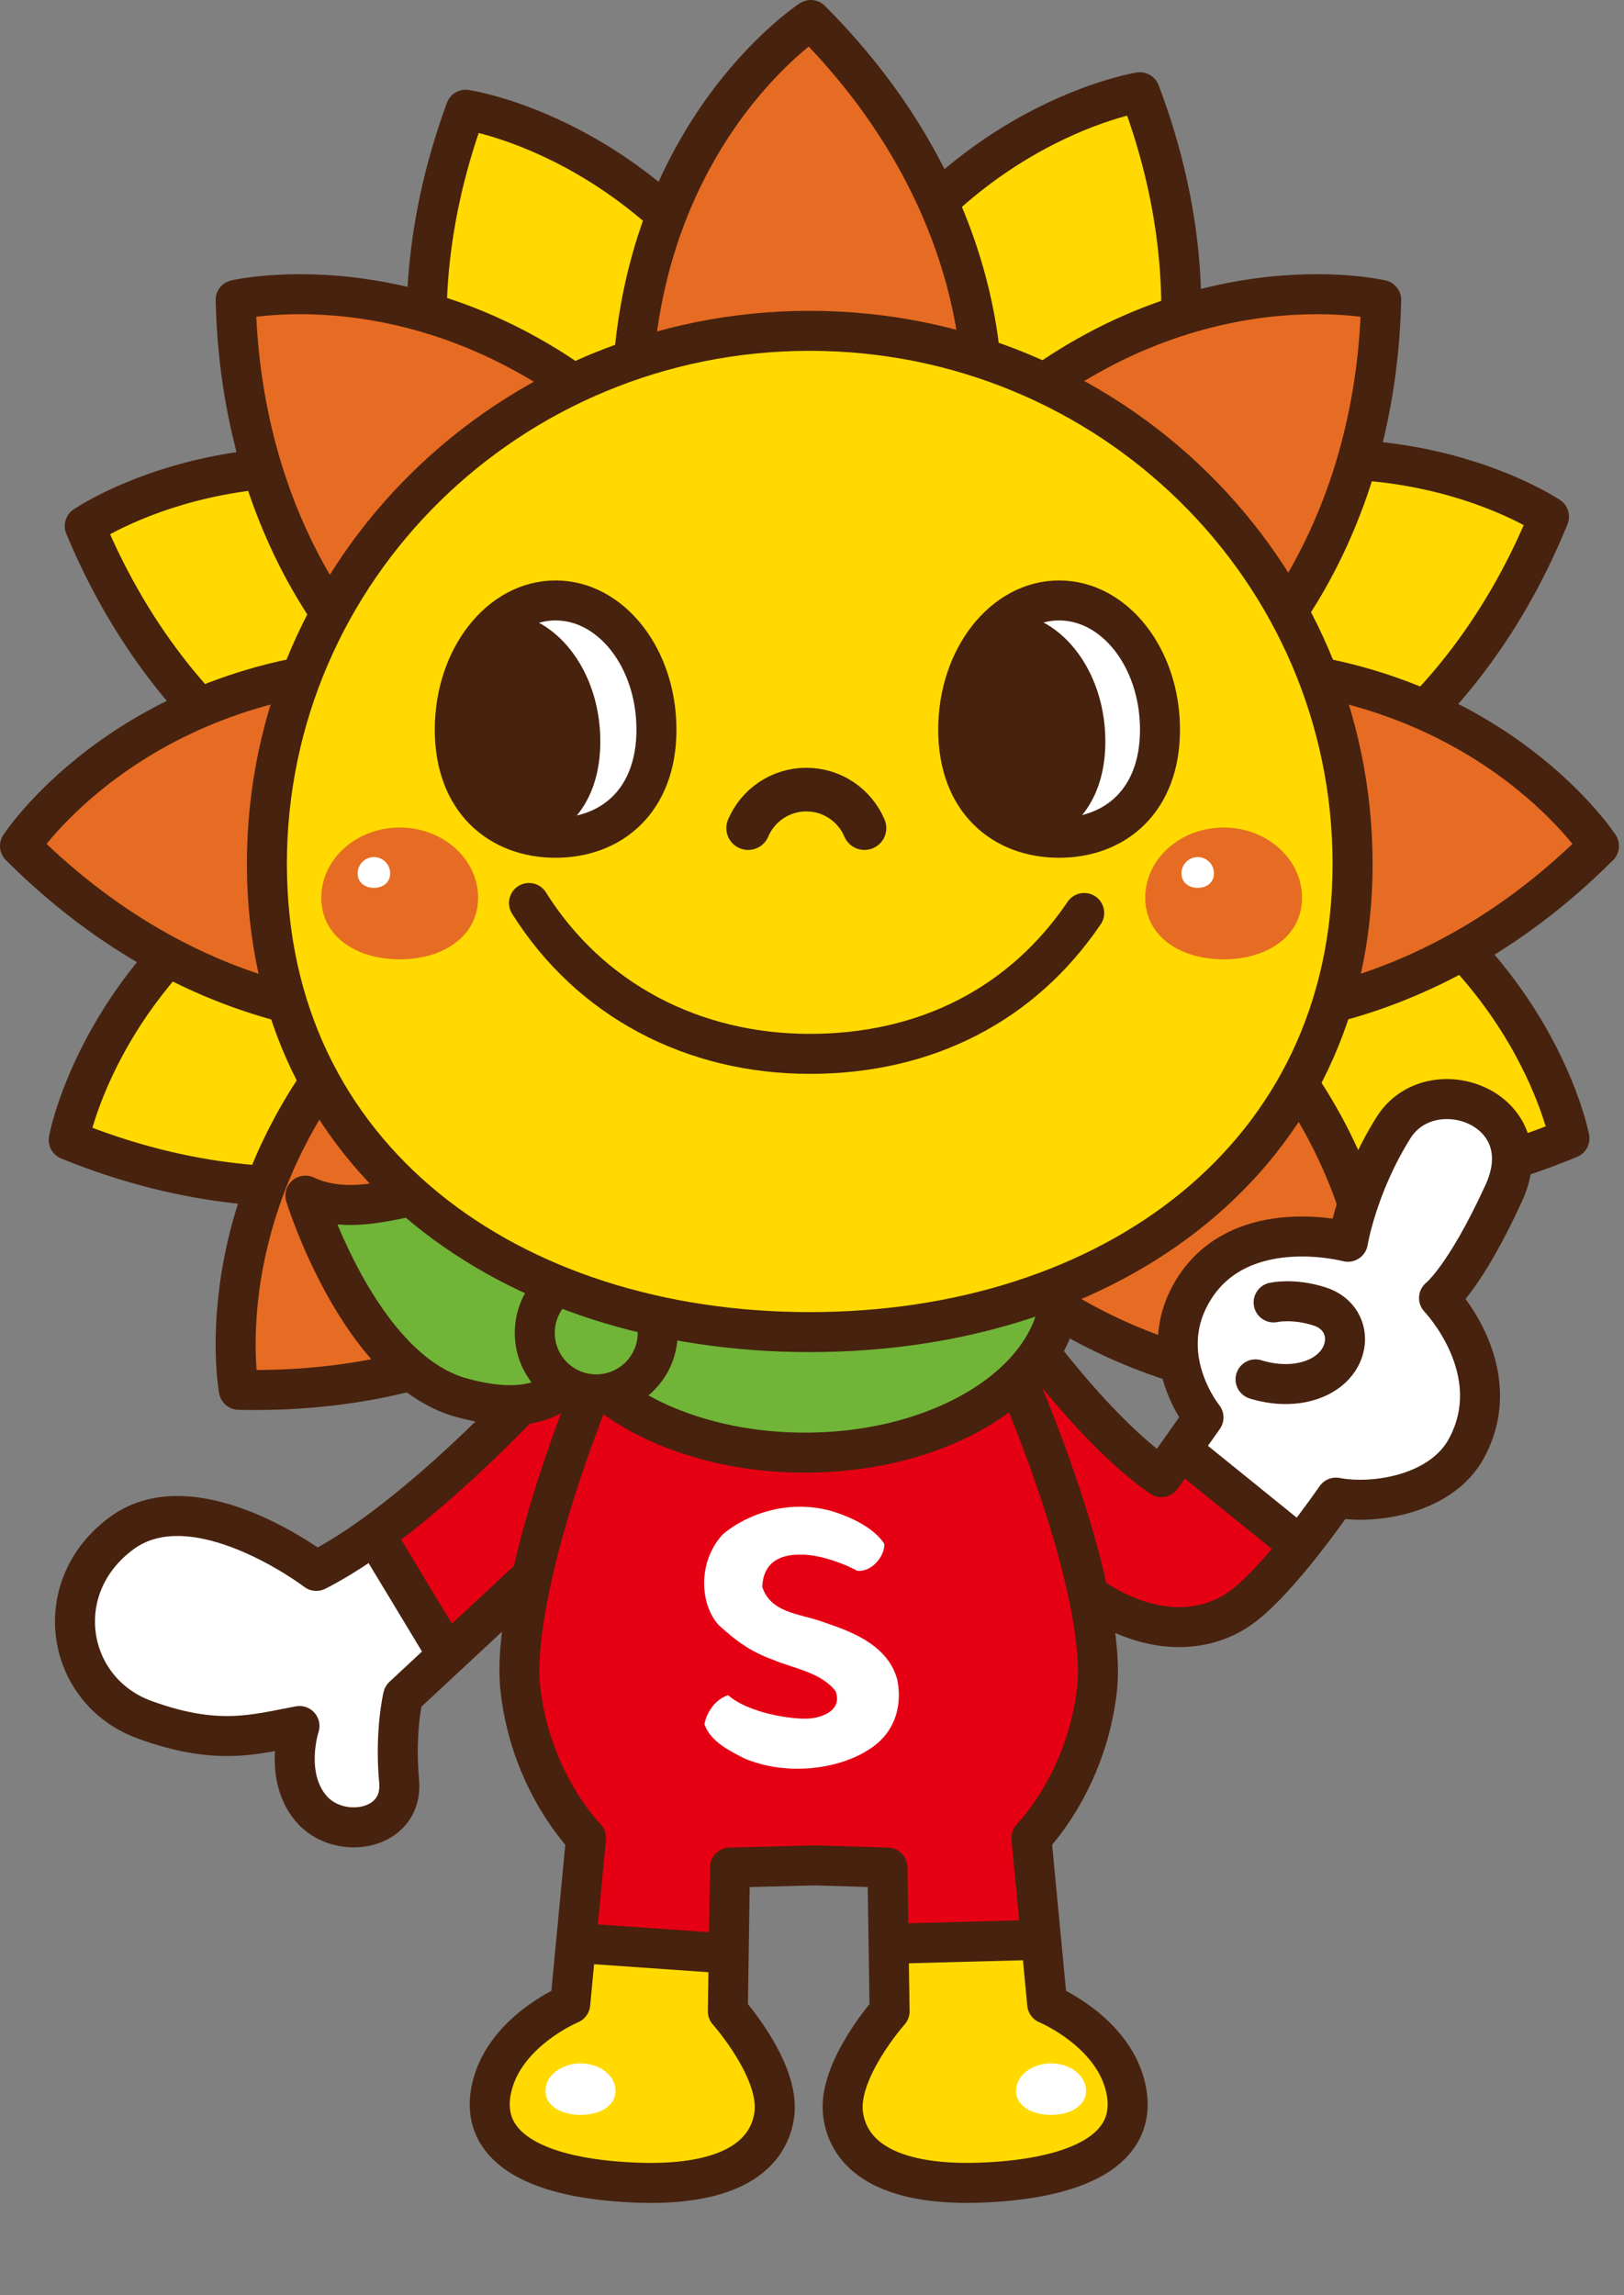
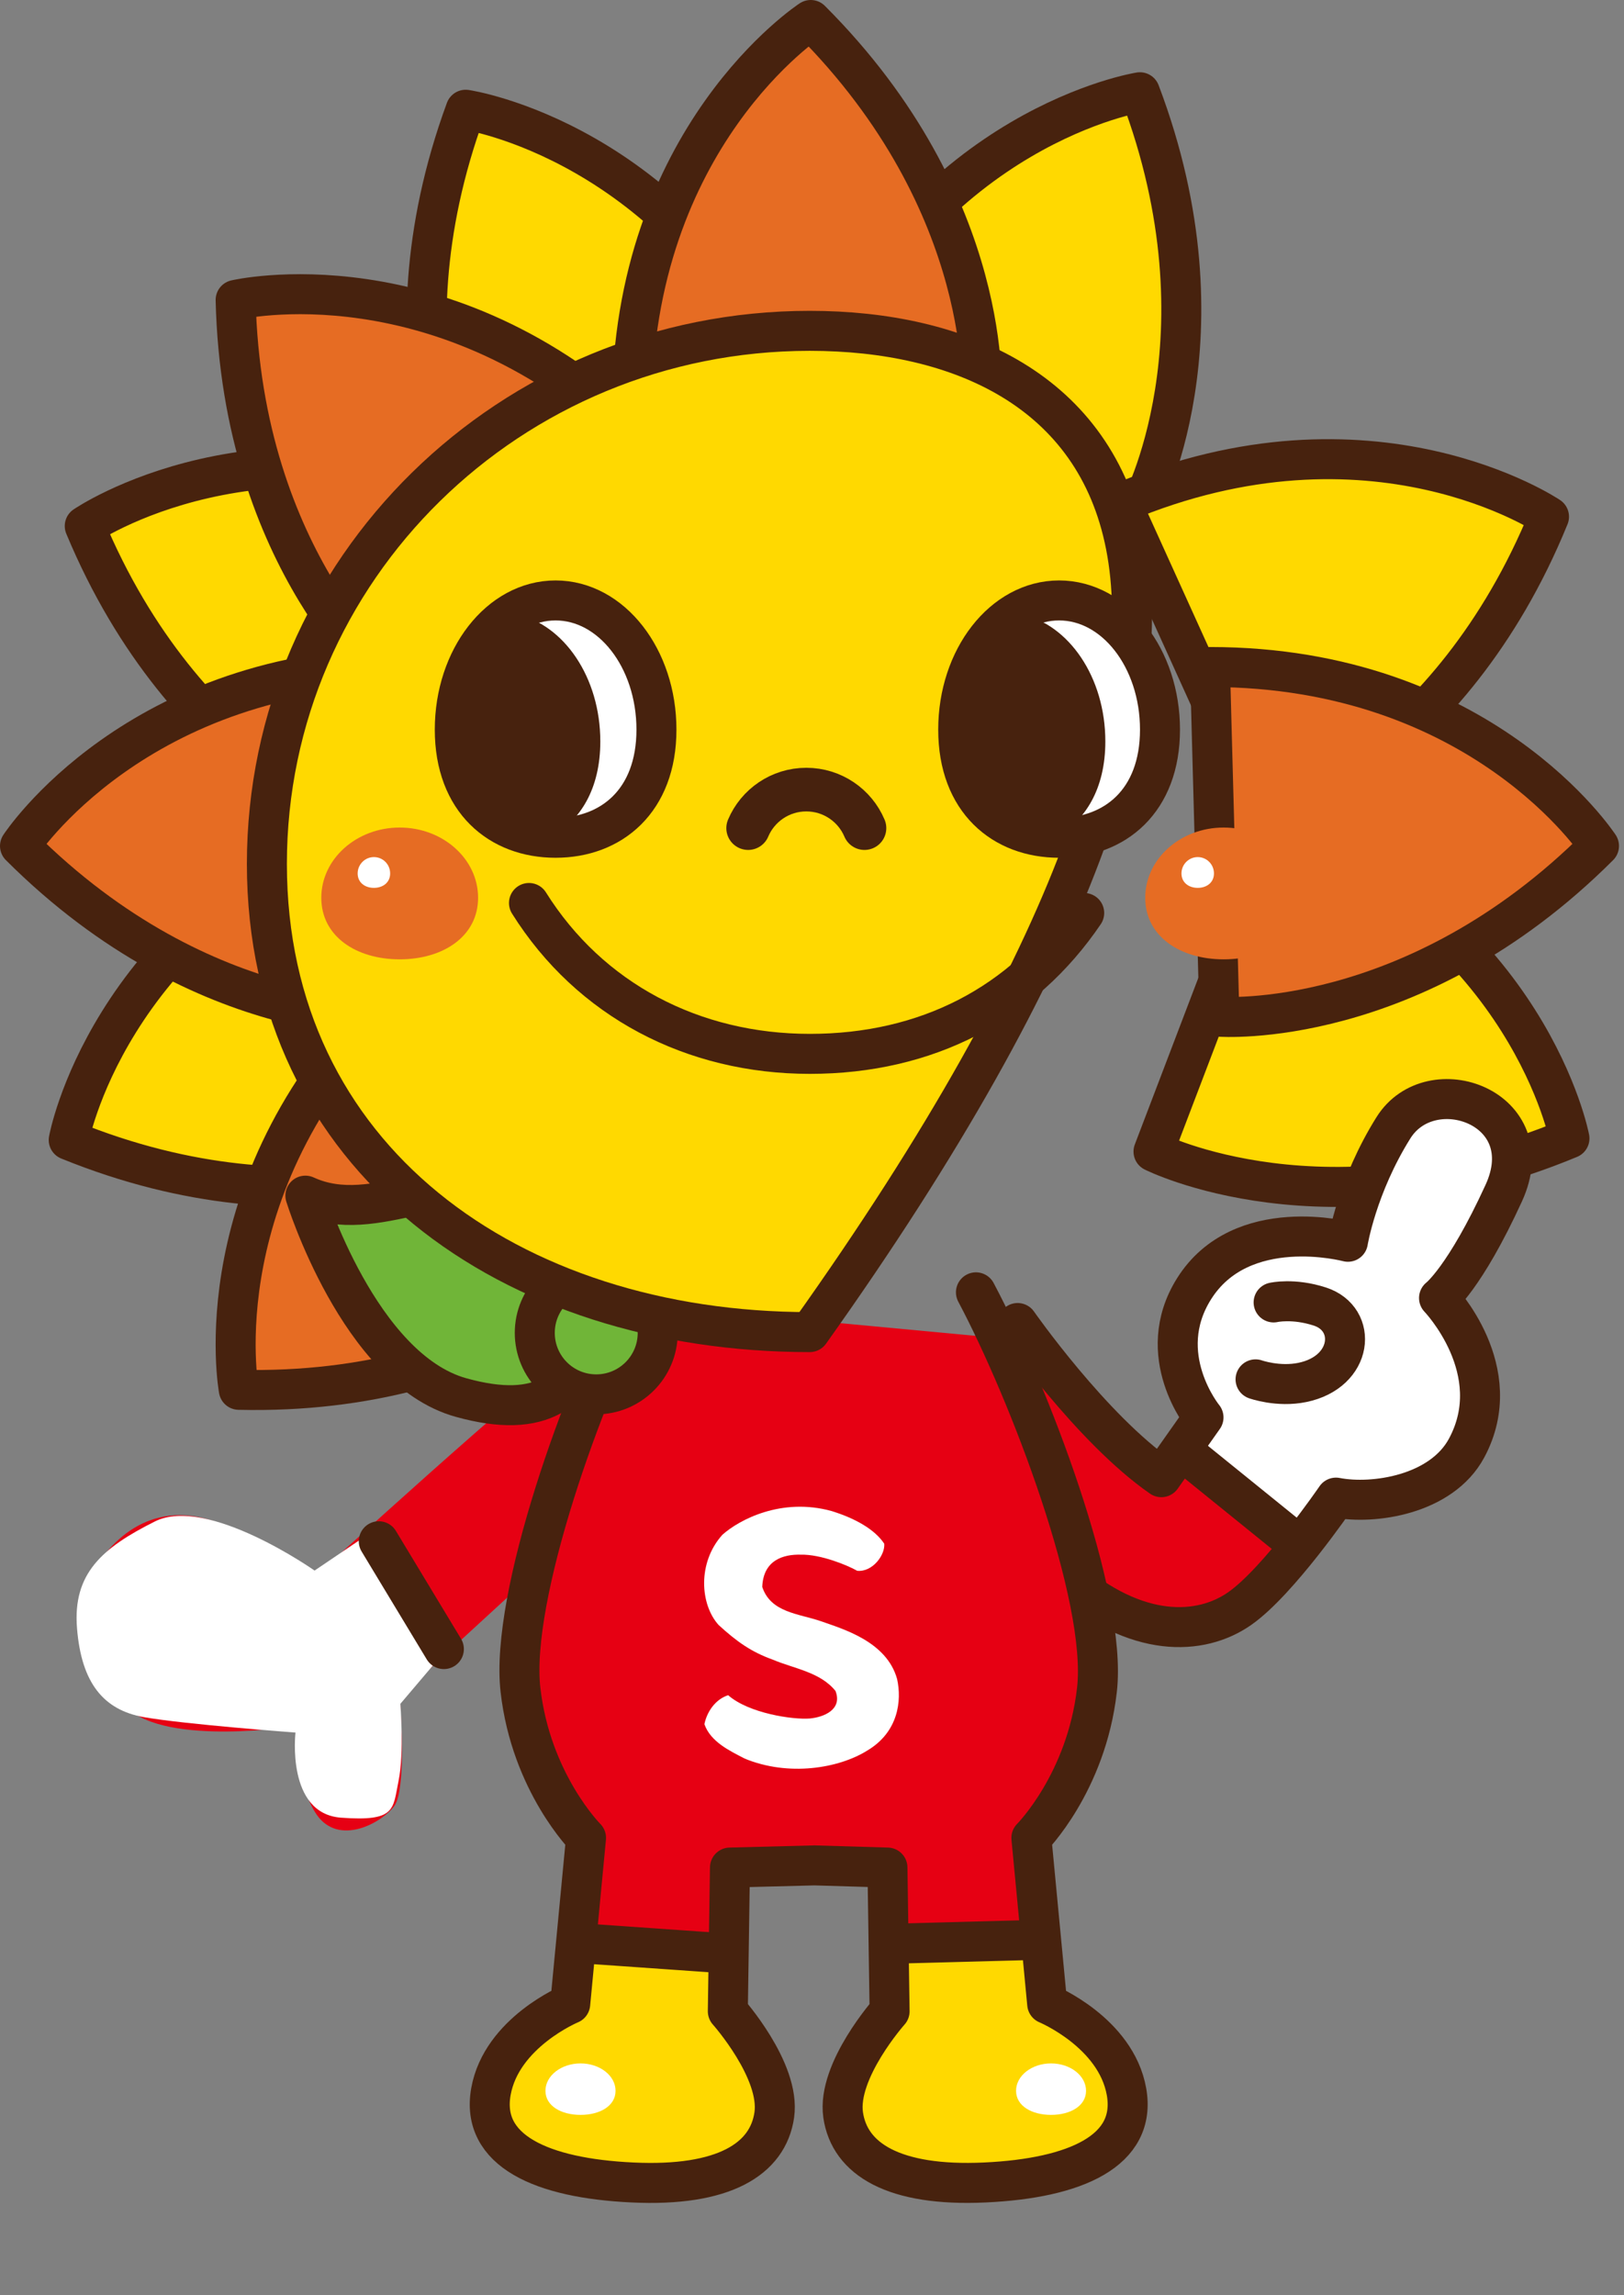
<svg xmlns="http://www.w3.org/2000/svg" width="121" height="171" viewBox="0 0 121 171" fill="none">
  <rect x="0" y="0" width="121" height="171" fill="#808080" stroke="none" />
  <g clip-path="url(#clip0_53_26046)">
    <path d="M85.945 85.802C85.945 85.802 98.871 92.337 116.936 84.82C116.936 84.82 113.99 69.185 95.231 61.448L85.945 85.802Z" fill="#FFD900" stroke="#47220E" stroke-width="2.98" stroke-linecap="round" stroke-linejoin="round" />
    <path d="M27.604 61.736C27.604 61.736 13.831 57.258 6.314 39.193C6.314 39.193 19.426 30.186 38.193 37.923L27.604 61.736Z" fill="#FFD900" stroke="#47220E" stroke-width="2.98" stroke-linecap="round" stroke-linejoin="round" />
-     <path d="M73.426 93.243C73.426 93.243 83.11 104.019 102.664 103.553C102.664 103.553 105.584 87.91 90.897 73.9L73.426 93.234V93.243Z" fill="#E66C23" stroke="#47220E" stroke-width="2.98" stroke-linecap="round" stroke-linejoin="round" />
    <path d="M74.865 98.618L86.564 109.656L89.264 105.568C89.264 105.568 86.911 98.957 89.12 95.782C91.33 92.599 99.93 92.066 99.93 92.066C99.93 92.066 104.374 78.37 110.579 83.042C116.784 87.715 107.642 96.612 107.642 96.612C107.642 96.612 111.705 103.79 109.191 107.354C106.677 110.918 99.727 111.197 99.727 111.197C99.727 111.197 93.954 120.415 87.656 120.898C81.366 121.38 70.108 104.273 70.108 104.273L74.865 98.618Z" fill="#E60013" />
    <path d="M97.677 114.117L88.543 107.405L89.263 105.576C89.263 105.576 86.8 98.686 89.119 95.791C91.439 92.887 100.31 92.388 100.31 92.388C100.31 92.388 102.282 84.566 104.018 83.508C105.745 82.45 108.648 81.916 110.578 83.051C112.508 84.185 112.931 86.809 111.932 88.748C110.934 90.686 107.717 97.306 107.717 97.306C107.717 97.306 111.391 104.315 110.053 106.897C108.716 109.487 104.89 111.155 99.726 111.197L97.677 114.126V114.117Z" fill="white" />
    <path d="M75.821 98.576C75.821 98.576 81.307 106.44 86.53 110.063L89.67 105.61C89.67 105.61 85.869 100.971 88.959 96.036C92.489 90.398 100.429 92.523 100.429 92.523C100.429 92.523 101.098 88.375 103.824 84.024C106.617 79.572 114.964 82.517 112.043 88.892C109.123 95.266 107.218 96.713 107.218 96.713C107.218 96.713 112.399 102.097 109.267 107.904C107.396 111.375 102.342 112.128 99.54 111.586C99.54 111.586 95.274 117.825 92.362 119.857C89.45 121.888 84.676 122.1 79.419 117.529C74.162 112.949 69.972 104.264 69.972 104.264L75.813 98.584L75.821 98.576Z" stroke="#47220E" stroke-width="2.98" stroke-linecap="round" stroke-linejoin="round" />
    <path d="M94.894 97.043C94.894 97.043 96.358 96.705 98.339 97.348C101.183 98.271 100.828 102.224 97.035 103.003C95.232 103.375 93.548 102.774 93.548 102.774" stroke="#47220E" stroke-width="2.98" stroke-linecap="round" stroke-linejoin="round" />
    <path d="M42.105 115.074L29.771 126.4C29.771 126.4 30.364 133.257 29.365 134.578C28.358 135.89 25.243 137.532 23.617 135.238C22 132.935 22.068 128.61 22.068 128.61C22.068 128.61 12.443 130.142 9.455 127.23C6.467 124.327 4.825 121.237 6.433 117.986C8.042 114.736 11.165 111.764 15.872 113.322C20.578 114.879 23.617 117.343 23.617 117.343C23.617 117.343 38.948 103.265 44.543 99.143L42.114 115.074H42.105Z" fill="#E60013" />
    <path d="M32.852 123.387L27.417 114.329L23.438 117.021C23.438 117.021 15.456 111.4 11.537 113.364C7.617 115.328 5.408 117.233 5.738 121.321C6.068 125.41 7.719 127.408 10.715 127.941C13.712 128.474 22.016 129.092 22.016 129.092C22.016 129.092 21.305 135.128 25.411 135.433C29.516 135.737 29.262 134.806 29.694 132.698C30.126 130.591 29.829 126.951 29.829 126.951L32.852 123.387Z" fill="white" />
-     <path d="M44.754 98.034C44.602 98.347 32.81 112.34 23.566 117.046C23.566 117.046 14.568 110.19 9.074 114.228C3.58 118.257 4.9 125.994 10.775 128.136C16.218 130.117 19.003 129.219 22.313 128.601C22.313 128.601 21.102 132.25 23.151 134.722C25.2 137.193 30.084 136.431 29.737 132.715C29.398 128.999 30.033 126.4 30.033 126.4L41.3 115.912" stroke="#47220E" stroke-width="2.98" stroke-linecap="round" stroke-linejoin="round" />
    <path d="M33.072 122.87L28.222 114.837" stroke="#47220E" stroke-width="2.98" stroke-linecap="round" stroke-linejoin="round" />
    <path d="M74.763 99.719C74.763 99.719 83.041 119.332 81.772 126.468C80.502 133.604 77.311 137.549 77.311 137.549L77.691 148.503C77.691 148.503 84.565 152.447 84.057 155.893C83.549 159.329 79.85 162.004 74.246 162.258C68.642 162.512 63.546 159.329 63.292 157.162C63.038 154.995 66.602 149.772 66.602 149.772L65.84 139.073L54.76 139.2L54.125 150.026C54.125 150.026 58.586 155.63 57.816 157.924C57.054 160.218 51.577 163.274 45.846 162.131C40.115 160.989 36.162 158.695 36.551 156.401C36.932 154.107 42.282 149.011 42.282 149.011L43.679 136.914C43.679 136.914 39.218 129.651 38.837 125.706C38.456 121.762 46.227 97.052 46.227 97.052L74.754 99.727L74.763 99.719Z" fill="#E60013" />
    <path d="M77.311 144.431L66.738 145.193L66.611 149.781C66.611 149.781 62.92 153.599 63.936 157.552C64.952 161.496 70.175 163.283 74.001 162.775C77.819 162.267 83.423 161.243 83.812 157.425C84.193 153.607 78.335 149.527 78.335 149.527L77.32 144.431H77.311Z" fill="#FFD900" />
    <path d="M43.019 144.431L53.592 145.193L53.718 149.781C53.718 149.781 57.409 153.599 56.393 157.552C55.378 161.496 50.155 163.283 46.328 162.775C42.511 162.267 36.907 161.243 36.517 157.425C36.136 153.607 41.994 149.527 41.994 149.527L43.01 144.431H43.019Z" fill="#FFD900" />
    <path d="M55.455 131.014C54.363 130.447 52.941 129.778 52.484 128.466C52.662 127.585 53.263 126.629 54.253 126.307C55.777 127.653 59.062 128.144 60.34 128.043C61.398 127.941 62.778 127.374 62.253 125.994C61.118 124.58 59.172 124.335 57.58 123.658C55.989 123.09 54.888 122.312 53.542 121.076C52.163 119.552 51.951 116.437 53.822 114.355C55.091 113.22 58.24 111.561 61.957 112.585C63.794 113.152 65.216 113.999 65.884 115.023C65.952 115.87 65.004 117.148 63.87 117.038C63.125 116.615 61.144 115.802 59.663 115.836C58.384 115.802 56.869 116.225 56.793 118.24C57.428 120.153 59.485 120.221 61.144 120.788C62.735 121.355 66.062 122.278 66.841 125.105C67.197 126.697 66.942 129.033 64.648 130.413C62.524 131.759 58.74 132.394 55.447 131.014H55.455Z" fill="white" />
    <path d="M77.488 144.532L67 144.812" stroke="#47220E" stroke-width="2.98" stroke-linecap="round" stroke-linejoin="round" />
    <path d="M53.424 145.498L43.621 144.812" stroke="#47220E" stroke-width="2.98" stroke-linecap="round" stroke-linejoin="round" />
    <path d="M75.704 155.783C75.704 156.908 76.872 157.577 78.311 157.577C79.75 157.577 80.918 156.908 80.918 155.783C80.918 154.657 79.75 153.742 78.311 153.742C76.872 153.742 75.704 154.657 75.704 155.783Z" fill="white" />
    <path d="M40.64 155.783C40.64 156.908 41.809 157.577 43.256 157.577C44.704 157.577 45.863 156.908 45.863 155.783C45.863 154.657 44.695 153.742 43.256 153.742C41.817 153.742 40.64 154.657 40.64 155.783Z" fill="white" />
    <path d="M84.931 37.881C84.931 37.881 91.872 25.167 84.931 6.874C84.931 6.874 69.211 9.329 60.89 27.842L84.939 37.881H84.931Z" fill="#FFD900" stroke="#47220E" stroke-width="2.98" stroke-linecap="round" stroke-linejoin="round" />
    <path d="M94.292 61.202C94.292 61.202 108.031 56.623 115.412 38.499C115.412 38.499 102.232 29.585 83.533 37.466L94.292 61.202Z" fill="#FFD900" stroke="#47220E" stroke-width="2.98" stroke-linecap="round" stroke-linejoin="round" />
    <path d="M36.119 85.692C36.119 85.692 23.244 92.32 5.12 84.938C5.12 84.938 7.947 69.287 26.655 61.406L36.119 85.692Z" fill="#FFD900" stroke="#47220E" stroke-width="2.98" stroke-linecap="round" stroke-linejoin="round" />
    <path d="M35.019 39.185C35.019 39.185 27.951 26.546 34.697 8.177C34.697 8.177 50.443 10.463 58.967 28.883L35.019 39.185Z" fill="#FFD900" stroke="#47220E" stroke-width="2.98" stroke-linecap="round" stroke-linejoin="round" />
    <path d="M73.129 29.763C73.129 29.763 74.238 15.322 60.406 1.49C60.406 1.49 47.074 10.175 47.074 30.474L73.129 29.772V29.763Z" fill="#E66C23" stroke="#47220E" stroke-width="2.98" stroke-linecap="round" stroke-linejoin="round" />
    <path d="M90.863 75.754C90.863 75.754 105.305 76.863 119.137 63.031C119.137 63.031 110.452 49.698 90.152 49.698L90.855 75.754H90.863Z" fill="#E66C23" stroke="#47220E" stroke-width="2.98" stroke-linecap="round" stroke-linejoin="round" />
    <path d="M29.764 75.754C29.764 75.754 15.322 76.863 1.49 63.031C1.49 63.031 10.175 49.698 30.475 49.698L29.764 75.754Z" fill="#E66C23" stroke="#47220E" stroke-width="2.98" stroke-linecap="round" stroke-linejoin="round" />
    <path d="M29.23 51.07C29.23 51.07 18.014 41.902 17.557 22.348C17.557 22.348 33.04 18.699 47.727 32.709L29.23 51.07Z" fill="#E66C23" stroke="#47220E" stroke-width="2.98" stroke-linecap="round" stroke-linejoin="round" />
    <path d="M47.031 93.243C47.031 93.243 37.347 104.019 17.793 103.553C17.793 103.553 14.873 87.91 29.559 73.9L47.031 93.234V93.243Z" fill="#E66C23" stroke="#47220E" stroke-width="2.98" stroke-linecap="round" stroke-linejoin="round" />
-     <path d="M91.237 51.07C91.237 51.07 102.453 41.902 102.91 22.348C102.91 22.348 87.428 18.699 72.741 32.709L91.237 51.07Z" fill="#E66C23" stroke="#47220E" stroke-width="2.98" stroke-linecap="round" stroke-linejoin="round" />
    <path d="M72.715 96.29C76.651 103.697 82.526 118.976 81.731 125.909C80.943 132.842 76.846 136.939 76.846 136.939L78.023 149.307C78.023 149.307 83.144 151.431 83.931 155.842C84.719 160.252 80.148 162.301 73.376 162.614C66.603 162.927 63.294 160.878 62.82 157.577C62.346 154.276 66.282 149.857 66.282 149.857L66.121 139.149L60.686 138.988L54.388 139.149L54.228 149.857C54.228 149.857 58.164 154.267 57.69 157.577C57.216 160.887 53.914 162.935 47.134 162.614C40.362 162.301 35.791 160.252 36.578 155.842C37.365 151.431 42.486 149.307 42.486 149.307L43.663 136.939C43.663 136.939 39.566 132.842 38.779 125.909C37.992 118.976 43.46 103.697 47.405 96.29" stroke="#47220E" stroke-width="2.98" stroke-linecap="round" stroke-linejoin="round" />
    <path d="M44.424 99.312C44.424 99.312 44.263 91.423 39.362 89.188C33.605 86.564 28.052 91.524 22.753 89.086C22.753 89.086 26.749 102.021 34.35 104.129C40.403 105.813 42.968 103.646 44.415 99.304L44.424 99.312Z" fill="#70B538" stroke="#47220E" stroke-width="2.98" stroke-linecap="round" stroke-linejoin="round" />
-     <path d="M59.975 108.234C49.47 108.234 40.954 102.731 40.954 95.943C40.954 89.155 49.47 83.652 59.975 83.652C70.48 83.652 78.996 89.155 78.996 95.943C78.996 102.731 70.48 108.234 59.975 108.234Z" fill="#70B538" stroke="#47220E" stroke-width="2.98" stroke-linecap="round" stroke-linejoin="round" />
    <path d="M39.845 99.312C39.845 101.843 41.893 103.892 44.424 103.892C46.955 103.892 49.004 101.843 49.004 99.312C49.004 96.781 46.955 94.732 44.424 94.732C41.893 94.732 39.845 96.781 39.845 99.312Z" fill="#70B538" stroke="#47220E" stroke-width="2.98" stroke-linecap="round" stroke-linejoin="round" />
-     <path d="M19.885 64.368C19.885 86.301 37.992 99.253 60.331 99.253C82.671 99.253 100.777 86.301 100.777 64.368C100.777 42.435 82.671 24.65 60.331 24.65C37.992 24.65 19.885 42.435 19.885 64.368Z" fill="#FFD900" stroke="#47220E" stroke-width="2.98" stroke-linecap="round" stroke-linejoin="round" />
+     <path d="M19.885 64.368C19.885 86.301 37.992 99.253 60.331 99.253C100.777 42.435 82.671 24.65 60.331 24.65C37.992 24.65 19.885 42.435 19.885 64.368Z" fill="#FFD900" stroke="#47220E" stroke-width="2.98" stroke-linecap="round" stroke-linejoin="round" />
    <path d="M71.394 54.363C71.394 59.679 74.754 62.421 78.911 62.421C83.067 62.421 86.428 59.679 86.428 54.363C86.428 49.047 83.067 44.738 78.911 44.738C74.754 44.738 71.394 49.047 71.394 54.363Z" fill="white" stroke="#47220E" stroke-width="2.98" stroke-linecap="round" stroke-linejoin="round" />
    <path d="M71.918 54.363C71.918 50.596 73.611 47.345 76.074 45.762C79.638 46.516 82.356 50.469 82.356 55.243C82.356 58.782 80.857 61.177 78.639 62.379C74.864 62.049 71.927 59.332 71.927 54.354L71.918 54.363Z" fill="#47220E" />
    <path d="M33.885 54.363C33.885 59.679 37.245 62.421 41.393 62.421C45.541 62.421 48.91 59.679 48.91 54.363C48.91 49.047 45.55 44.738 41.393 44.738C37.237 44.738 33.885 49.047 33.885 54.363Z" fill="white" stroke="#47220E" stroke-width="2.98" stroke-linecap="round" stroke-linejoin="round" />
    <path d="M39.413 67.28C43.95 74.518 51.628 78.522 60.338 78.522C69.049 78.522 76.193 74.797 80.781 68.025" stroke="#47220E" stroke-width="2.98" stroke-linecap="round" stroke-linejoin="round" />
    <path d="M64.41 61.702C63.699 60.017 62.023 58.832 60.076 58.832C58.129 58.832 56.453 60.017 55.742 61.702" stroke="#47220E" stroke-width="3.251" stroke-linecap="round" stroke-linejoin="round" />
    <path d="M34.291 54.363C34.291 50.596 35.984 47.345 38.447 45.762C42.011 46.516 44.728 50.469 44.728 55.243C44.728 58.782 43.23 61.177 41.012 62.379C37.237 62.049 34.3 59.332 34.3 54.354L34.291 54.363Z" fill="#47220E" />
    <path d="M85.328 66.891C85.328 69.777 87.944 71.479 91.169 71.479C94.394 71.479 97.01 69.777 97.01 66.891C97.01 64.004 94.394 61.659 91.169 61.659C87.944 61.659 85.328 64.004 85.328 66.891Z" fill="#E66C23" />
    <path d="M88.028 65.079C88.028 65.757 88.57 66.154 89.239 66.154C89.907 66.154 90.449 65.757 90.449 65.079C90.449 64.402 89.907 63.86 89.239 63.86C88.57 63.86 88.028 64.411 88.028 65.079Z" fill="white" />
    <path d="M23.939 66.891C23.939 69.777 26.555 71.479 29.78 71.479C33.005 71.479 35.621 69.777 35.621 66.891C35.621 64.004 33.005 61.659 29.78 61.659C26.555 61.659 23.939 64.004 23.939 66.891Z" fill="#E66C23" />
    <path d="M26.648 65.079C26.648 65.757 27.19 66.154 27.859 66.154C28.528 66.154 29.069 65.757 29.069 65.079C29.069 64.402 28.528 63.86 27.859 63.86C27.19 63.86 26.648 64.411 26.648 65.079Z" fill="white" />
    <path d="M96.764 115.116L88.197 108.183" stroke="#47220E" stroke-width="2.98" stroke-linecap="round" stroke-linejoin="round" />
  </g>
  <defs>
    <clipPath id="clip0_53_26046">
      <rect width="120.627" height="170.266" fill="white" transform="matrix(-1 0 0 1 120.627 0)" />
    </clipPath>
  </defs>
</svg>